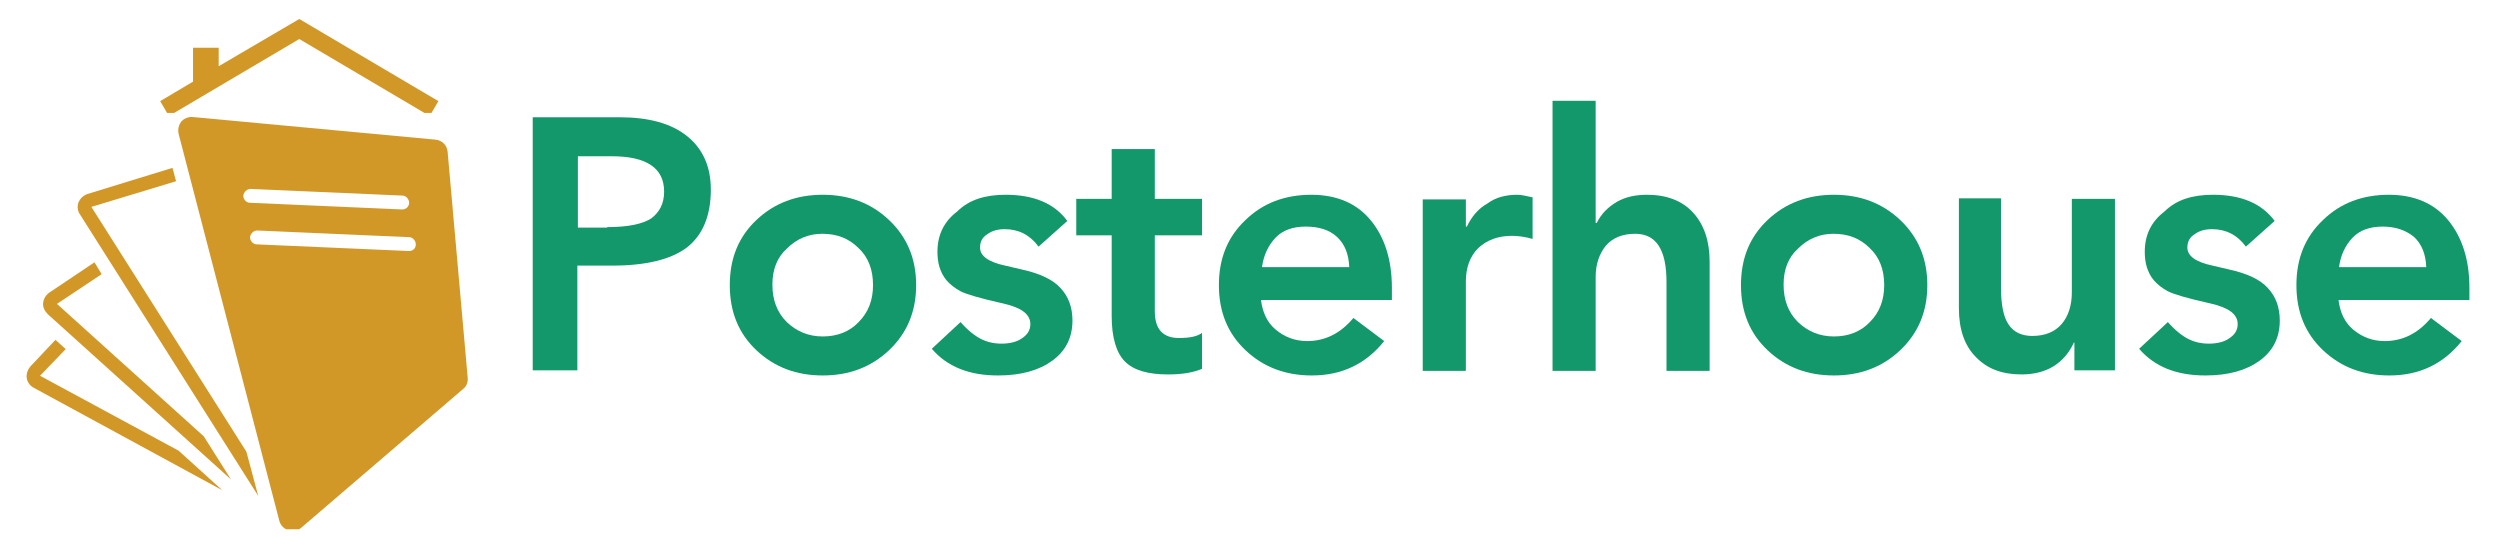
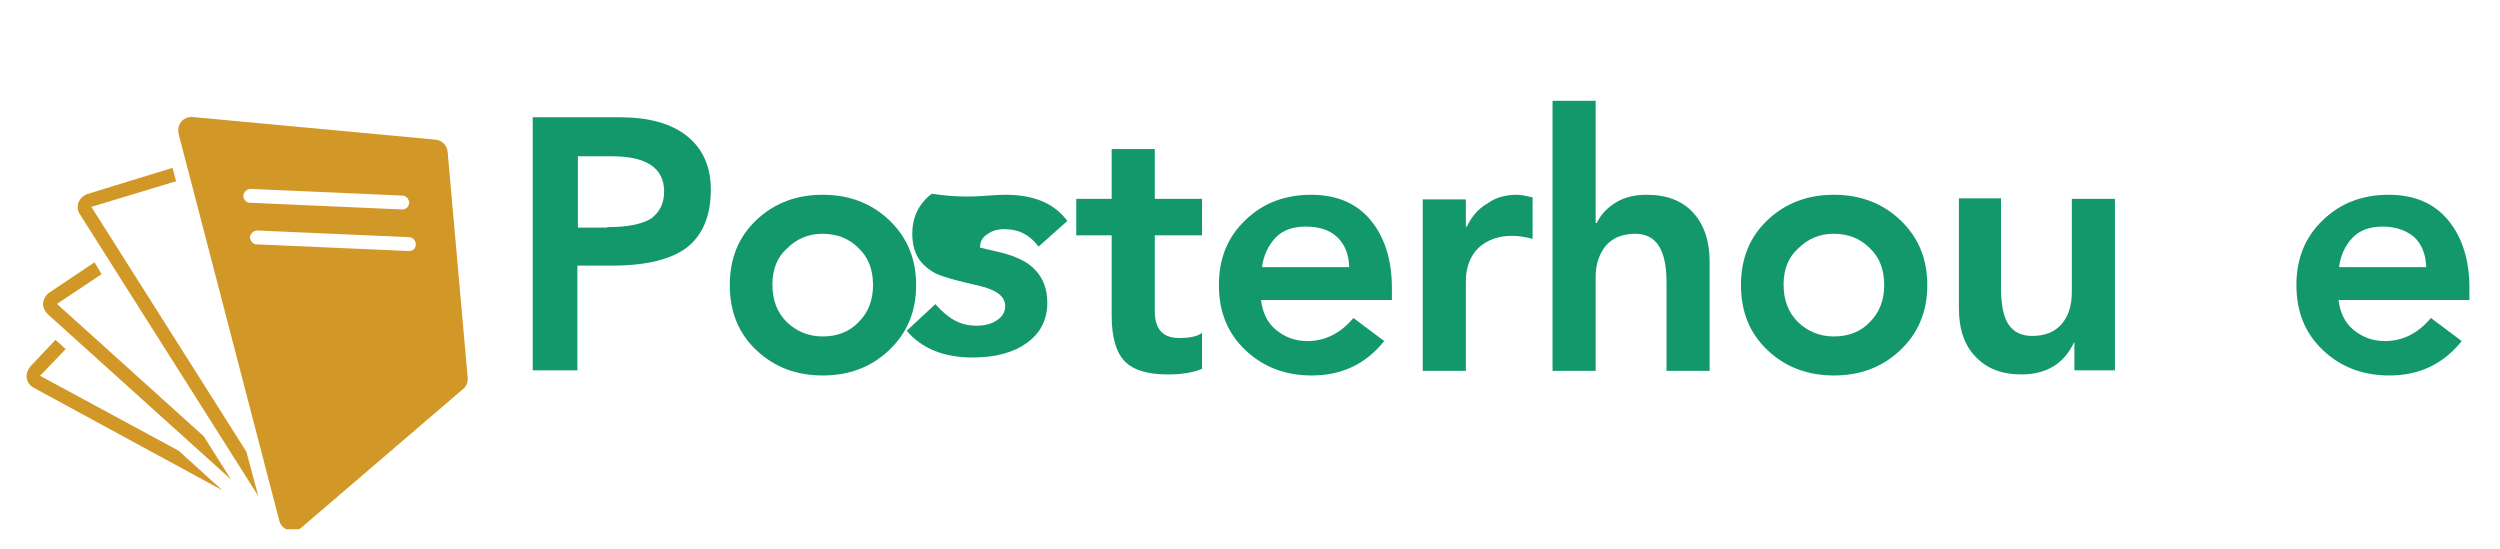
<svg xmlns="http://www.w3.org/2000/svg" xmlns:xlink="http://www.w3.org/1999/xlink" version="1.1" id="Layer_1" x="0px" y="0px" viewBox="0 0 487 107" style="enable-background:new 0 0 487 107;" xml:space="preserve">
  <style type="text/css">
	.st0{clip-path:url(#SVGID_00000021825714964642768810000017004731977058769307_);}
	.st1{fill:#D29827;}
	.st2{clip-path:url(#SVGID_00000155849453035781144630000003865975245919783586_);}
	.st3{clip-path:url(#SVGID_00000109747019123677681070000012107781121420316300_);}
	.st4{fill:#13986B;}
	.st5{clip-path:url(#SVGID_00000116923488131258500200000016467069927412395703_);}
	.st6{clip-path:url(#SVGID_00000178163536360311978370000011715176686811162558_);}
	.st7{clip-path:url(#SVGID_00000018228595084626653900000010592970582710826677_);}
</style>
  <g>
    <defs>
      <rect id="SVGID_00000090294191510713564070000007332443274624453019_" x="5" y="64.6" width="39.8" height="30.9" />
    </defs>
    <clipPath id="SVGID_00000160887306446039532990000003624308704921532061_">
      <use xlink:href="#SVGID_00000090294191510713564070000007332443274624453019_" style="overflow:visible;" />
    </clipPath>
    <g style="clip-path:url(#SVGID_00000160887306446039532990000003624308704921532061_);">
      <path class="st1" d="M7.8,73.2l5-5.2l-2-1.8l-4.9,5.2c-0.5,0.6-0.8,1.4-0.7,2.2c0.1,0.8,0.6,1.5,1.3,1.9l36.8,20l-8.5-7.7    L7.8,73.2z" />
    </g>
  </g>
  <path class="st1" d="M11.1,59.2l8.7-5.8l-1.4-2.3L9.6,57c-0.7,0.5-1.1,1.2-1.2,2c-0.1,0.8,0.3,1.6,0.9,2.2L45,93.4L39.7,85  L11.1,59.2z" />
  <path class="st1" d="M17.8,40.3l16.5-5l-0.7-2.6L17,37.8c-0.8,0.3-1.4,0.9-1.7,1.6c-0.3,0.8-0.2,1.7,0.3,2.4l34.7,54.8L48,88  L17.8,40.3z M17.8,40.3l-0.4-1.3L17.8,40.3z" />
  <g>
    <defs>
      <rect id="SVGID_00000029031399286018349250000010540119875881924796_" x="33.4" y="22.6" width="58.1" height="80.5" />
    </defs>
    <clipPath id="SVGID_00000166643801065764038520000013059721593843407756_">
      <use xlink:href="#SVGID_00000029031399286018349250000010540119875881924796_" style="overflow:visible;" />
    </clipPath>
    <g style="clip-path:url(#SVGID_00000166643801065764038520000013059721593843407756_);">
      <path class="st1" d="M91.1,73.5l-3.9-43.9c-0.1-1.3-1.1-2.3-2.4-2.4l-47.2-4.4c-0.9-0.1-1.8,0.3-2.3,0.9c-0.5,0.7-0.7,1.5-0.5,2.4    l19.6,75.3c0.2,0.9,0.9,1.6,1.8,1.9c0.3,0.1,0.5,0.1,0.8,0.1c0.6,0,1.3-0.2,1.8-0.7l31.5-27C90.9,75.2,91.2,74.4,91.1,73.5z     M47.4,38.1c0.1-0.7,0.7-1.3,1.4-1.3l29.6,1.3c0.7,0,1.3,0.7,1.3,1.4c0,0.7-0.6,1.3-1.3,1.3h-0.1l-29.6-1.3    C48,39.5,47.4,38.9,47.4,38.1z M79.7,48.9C79.7,48.9,79.6,48.9,79.7,48.9L50,47.6c-0.7,0-1.3-0.7-1.3-1.4c0.1-0.7,0.7-1.3,1.4-1.3    l29.6,1.3c0.7,0,1.3,0.7,1.3,1.4C81,48.4,80.4,48.9,79.7,48.9z" />
    </g>
  </g>
  <g>
    <defs>
      <rect id="SVGID_00000097480199443568716910000002497581932810112414_" x="30.6" y="3.7" width="54.9" height="18.3" />
    </defs>
    <clipPath id="SVGID_00000155831188639308636750000003227081267225825467_">
      <use xlink:href="#SVGID_00000097480199443568716910000002497581932810112414_" style="overflow:visible;" />
    </clipPath>
    <g style="clip-path:url(#SVGID_00000155831188639308636750000003227081267225825467_);">
-       <path class="st1" d="M58.3,3.7L58.3,3.7L58.3,3.7l-15.7,9.2V9.3h-5v6.6h0l-6.4,3.8l1.7,2.9l25.4-15l25.4,15l1.7-2.9L58.3,3.7z" />
-     </g>
+       </g>
  </g>
  <g>
    <g transform="translate(94.872, 184.641)">
      <g>
        <path class="st4" d="M25.8-161.8c5.7,0,10.1,1.2,13.2,3.7c3.1,2.5,4.6,6,4.6,10.4c0,5.1-1.6,8.9-4.7,11.3     c-3.1,2.3-7.9,3.5-14.5,3.5h-6.8v20.4H8.9v-49.3H25.8z M23.4-140.4c4.1,0,6.9-0.6,8.6-1.7c1.6-1.2,2.5-2.9,2.5-5.2     c0-4.6-3.4-6.9-10.2-6.9h-6.6v13.9H23.4z" />
      </g>
    </g>
  </g>
  <g>
    <g transform="translate(119.964, 184.641)">
      <g>
        <path class="st4" d="M40.3-146.7c5.1,0,9.4,1.6,12.9,4.9c3.5,3.3,5.3,7.5,5.3,12.7c0,5.2-1.8,9.4-5.3,12.7     c-3.5,3.3-7.8,4.9-12.9,4.9c-5.1,0-9.4-1.6-12.9-4.9c-3.5-3.3-5.2-7.5-5.2-12.7c0-5.2,1.7-9.4,5.2-12.7     C30.9-145.1,35.2-146.7,40.3-146.7z M30.5-129.2c0,3,0.9,5.4,2.8,7.3c1.9,1.8,4.2,2.8,7,2.8c2.8,0,5.2-0.9,7-2.8     c1.9-1.9,2.8-4.3,2.8-7.2c0-3-0.9-5.4-2.8-7.2c-1.9-1.9-4.2-2.8-7.1-2.8c-2.7,0-5,1-6.9,2.9C31.4-134.5,30.5-132.1,30.5-129.2z" />
      </g>
    </g>
  </g>
  <g>
    <g transform="translate(145.014, 184.641)">
      <g>
-         <path class="st4" d="M50.9-146.7c5.5,0,9.5,1.7,12,5.1l-5.6,5c-1.7-2.3-3.9-3.4-6.6-3.4c-1.3,0-2.5,0.3-3.4,1     c-1,0.6-1.4,1.5-1.4,2.6c0,1.6,1.6,2.8,4.9,3.5l3,0.7c3.7,0.8,6.3,2,7.8,3.7c1.5,1.6,2.3,3.7,2.3,6.3c0,3.3-1.3,5.9-3.9,7.8     c-2.6,1.9-6.1,2.9-10.6,2.9c-5.6,0-9.9-1.7-12.9-5.2l5.6-5.2c1.4,1.6,2.8,2.7,4,3.3c1.2,0.6,2.5,0.9,4,0.9c1.5,0,2.9-0.3,3.9-1     c1.1-0.7,1.7-1.6,1.7-2.8c0-1.9-1.7-3.2-5.2-4c-4.5-1-7.2-1.8-8.4-2.4c-1.1-0.6-2-1.3-2.7-2.1c-0.7-0.8-1.1-1.7-1.4-2.6     c-0.3-1-0.4-2-0.4-3c0-3.3,1.3-5.9,3.8-7.8C43.8-145.8,47-146.7,50.9-146.7z" />
+         <path class="st4" d="M50.9-146.7c5.5,0,9.5,1.7,12,5.1l-5.6,5c-1.7-2.3-3.9-3.4-6.6-3.4c-1.3,0-2.5,0.3-3.4,1     c-1,0.6-1.4,1.5-1.4,2.6l3,0.7c3.7,0.8,6.3,2,7.8,3.7c1.5,1.6,2.3,3.7,2.3,6.3c0,3.3-1.3,5.9-3.9,7.8     c-2.6,1.9-6.1,2.9-10.6,2.9c-5.6,0-9.9-1.7-12.9-5.2l5.6-5.2c1.4,1.6,2.8,2.7,4,3.3c1.2,0.6,2.5,0.9,4,0.9c1.5,0,2.9-0.3,3.9-1     c1.1-0.7,1.7-1.6,1.7-2.8c0-1.9-1.7-3.2-5.2-4c-4.5-1-7.2-1.8-8.4-2.4c-1.1-0.6-2-1.3-2.7-2.1c-0.7-0.8-1.1-1.7-1.4-2.6     c-0.3-1-0.4-2-0.4-3c0-3.3,1.3-5.9,3.8-7.8C43.8-145.8,47-146.7,50.9-146.7z" />
      </g>
    </g>
  </g>
  <g>
    <g transform="translate(162.955, 184.641)">
      <g>
        <path class="st4" d="M62-155.6v9.7h9.2v7.1H62v14.8c0,3.5,1.6,5.2,4.7,5.2c2.1,0,3.6-0.3,4.5-1v7c-1.6,0.7-3.8,1.1-6.6,1.1     c-3.9,0-6.7-0.8-8.4-2.5c-1.7-1.7-2.6-4.7-2.6-8.9v-15.7h-6.9v-7.1h6.9v-9.7H62z" />
      </g>
    </g>
  </g>
  <g>
    <g transform="translate(178.541, 184.641)">
      <g>
        <path class="st4" d="M76.9-146.7c5,0,8.9,1.7,11.6,5c2.7,3.3,4.1,7.7,4.1,13.1v2.4H67.1c0.3,2.4,1.2,4.4,2.9,5.8     c1.7,1.4,3.7,2.2,6.1,2.2c3.5,0,6.5-1.5,9-4.5l6,4.5c-3.6,4.5-8.3,6.7-14.1,6.7c-5.1,0-9.4-1.6-12.9-4.9     c-3.5-3.3-5.2-7.5-5.2-12.7c0-5.2,1.7-9.4,5.2-12.7C67.5-145.1,71.8-146.7,76.9-146.7z M84.3-132.5c-0.1-2.7-0.9-4.6-2.4-6     s-3.6-2-6.1-2c-2.5,0-4.5,0.7-5.9,2.2c-1.4,1.5-2.3,3.4-2.6,5.7H84.3z" />
      </g>
    </g>
  </g>
  <g>
    <g transform="translate(202.049, 184.641)">
      <g>
        <path class="st4" d="M93.5-146.7c0.7,0,1.7,0.2,3,0.5v8.1c-1.4-0.4-2.8-0.6-4-0.6c-2.7,0-4.9,0.8-6.6,2.4     c-1.6,1.6-2.4,3.8-2.4,6.5v17.4h-8.4v-33.4h8.4v5.3h0.2c0.9-1.9,2.2-3.5,4-4.5C89.3-146.2,91.3-146.7,93.5-146.7z" />
      </g>
    </g>
  </g>
  <g>
    <g transform="translate(217.635, 184.641)">
      <g>
        <path class="st4" d="M93.2-165.1v23.9h0.2c0.9-1.8,2.2-3.1,3.9-4.1c1.7-1,3.7-1.4,5.9-1.4c3.9,0,6.9,1.2,9,3.5     c2.1,2.3,3.2,5.5,3.2,9.5v21.3H107v-17.3c0-6.3-2-9.4-6.1-9.4c-2.5,0-4.4,0.8-5.7,2.3c-1.3,1.6-2,3.6-2,6.1v18.3h-8.4v-52.6H93.2     z" />
      </g>
    </g>
  </g>
  <g>
    <g transform="translate(241.143, 184.641)">
      <g>
        <path class="st4" d="M116.1-146.7c5.1,0,9.4,1.6,12.9,4.9c3.5,3.3,5.3,7.5,5.3,12.7c0,5.2-1.8,9.4-5.3,12.7     c-3.5,3.3-7.8,4.9-12.9,4.9c-5.1,0-9.4-1.6-12.9-4.9c-3.5-3.3-5.2-7.5-5.2-12.7c0-5.2,1.7-9.4,5.2-12.7     C106.7-145.1,111-146.7,116.1-146.7z M106.3-129.2c0,3,0.9,5.4,2.8,7.3c1.9,1.8,4.2,2.8,7,2.8c2.8,0,5.2-0.9,7-2.8     c1.9-1.9,2.8-4.3,2.8-7.2c0-3-0.9-5.4-2.8-7.2c-1.9-1.9-4.2-2.8-7.1-2.8c-2.7,0-5,1-6.9,2.9C107.2-134.5,106.3-132.1,106.3-129.2     z" />
      </g>
    </g>
  </g>
  <g>
    <g transform="translate(266.193, 184.641)">
      <g>
        <path class="st4" d="M123.6-145.9v17.3c0,3.3,0.5,5.8,1.5,7.2c1,1.5,2.6,2.2,4.6,2.2c2.5,0,4.4-0.8,5.7-2.3c1.3-1.5,2-3.6,2-6.2     v-18.2h8.4v33.4h-7.9v-5.4h-0.1c-1.9,4.1-5.4,6.2-10.2,6.2c-3.8,0-6.7-1.1-8.9-3.4c-2.2-2.2-3.3-5.4-3.3-9.5v-21.4H123.6z" />
      </g>
    </g>
  </g>
  <g>
    <g transform="translate(289.701, 184.641)">
      <g>
-         <path class="st4" d="M141.4-146.7c5.5,0,9.5,1.7,12,5.1l-5.6,5c-1.7-2.3-3.9-3.4-6.6-3.4c-1.3,0-2.5,0.3-3.4,1     c-1,0.6-1.4,1.5-1.4,2.6c0,1.6,1.6,2.8,4.9,3.5l3,0.7c3.7,0.8,6.3,2,7.8,3.7c1.5,1.6,2.3,3.7,2.3,6.3c0,3.3-1.3,5.9-3.9,7.8     c-2.6,1.9-6.1,2.9-10.6,2.9c-5.6,0-9.9-1.7-12.9-5.2l5.6-5.2c1.4,1.6,2.8,2.7,4,3.3c1.2,0.6,2.5,0.9,4,0.9c1.5,0,2.9-0.3,3.9-1     c1.1-0.7,1.7-1.6,1.7-2.8c0-1.9-1.7-3.2-5.2-4c-4.5-1-7.2-1.8-8.4-2.4c-1.1-0.6-2-1.3-2.7-2.1c-0.7-0.8-1.1-1.7-1.4-2.6     c-0.3-1-0.4-2-0.4-3c0-3.3,1.3-5.9,3.8-7.8C134.3-145.8,137.5-146.7,141.4-146.7z" />
-       </g>
+         </g>
    </g>
  </g>
  <g>
    <g transform="translate(307.642, 184.641)">
      <g>
        <path class="st4" d="M157.7-146.7c5,0,8.9,1.7,11.6,5c2.7,3.3,4.1,7.7,4.1,13.1v2.4h-25.5c0.3,2.4,1.2,4.4,2.9,5.8     c1.7,1.4,3.7,2.2,6.1,2.2c3.5,0,6.5-1.5,9-4.5l6,4.5c-3.6,4.5-8.3,6.7-14.1,6.7c-5.1,0-9.4-1.6-12.9-4.9     c-3.5-3.3-5.2-7.5-5.2-12.7c0-5.2,1.7-9.4,5.2-12.7C148.3-145.1,152.6-146.7,157.7-146.7z M165-132.5c-0.1-2.7-0.9-4.6-2.4-6     c-1.6-1.3-3.6-2-6.1-2c-2.5,0-4.5,0.7-5.9,2.2c-1.4,1.5-2.3,3.4-2.6,5.7H165z" />
      </g>
    </g>
  </g>
</svg>